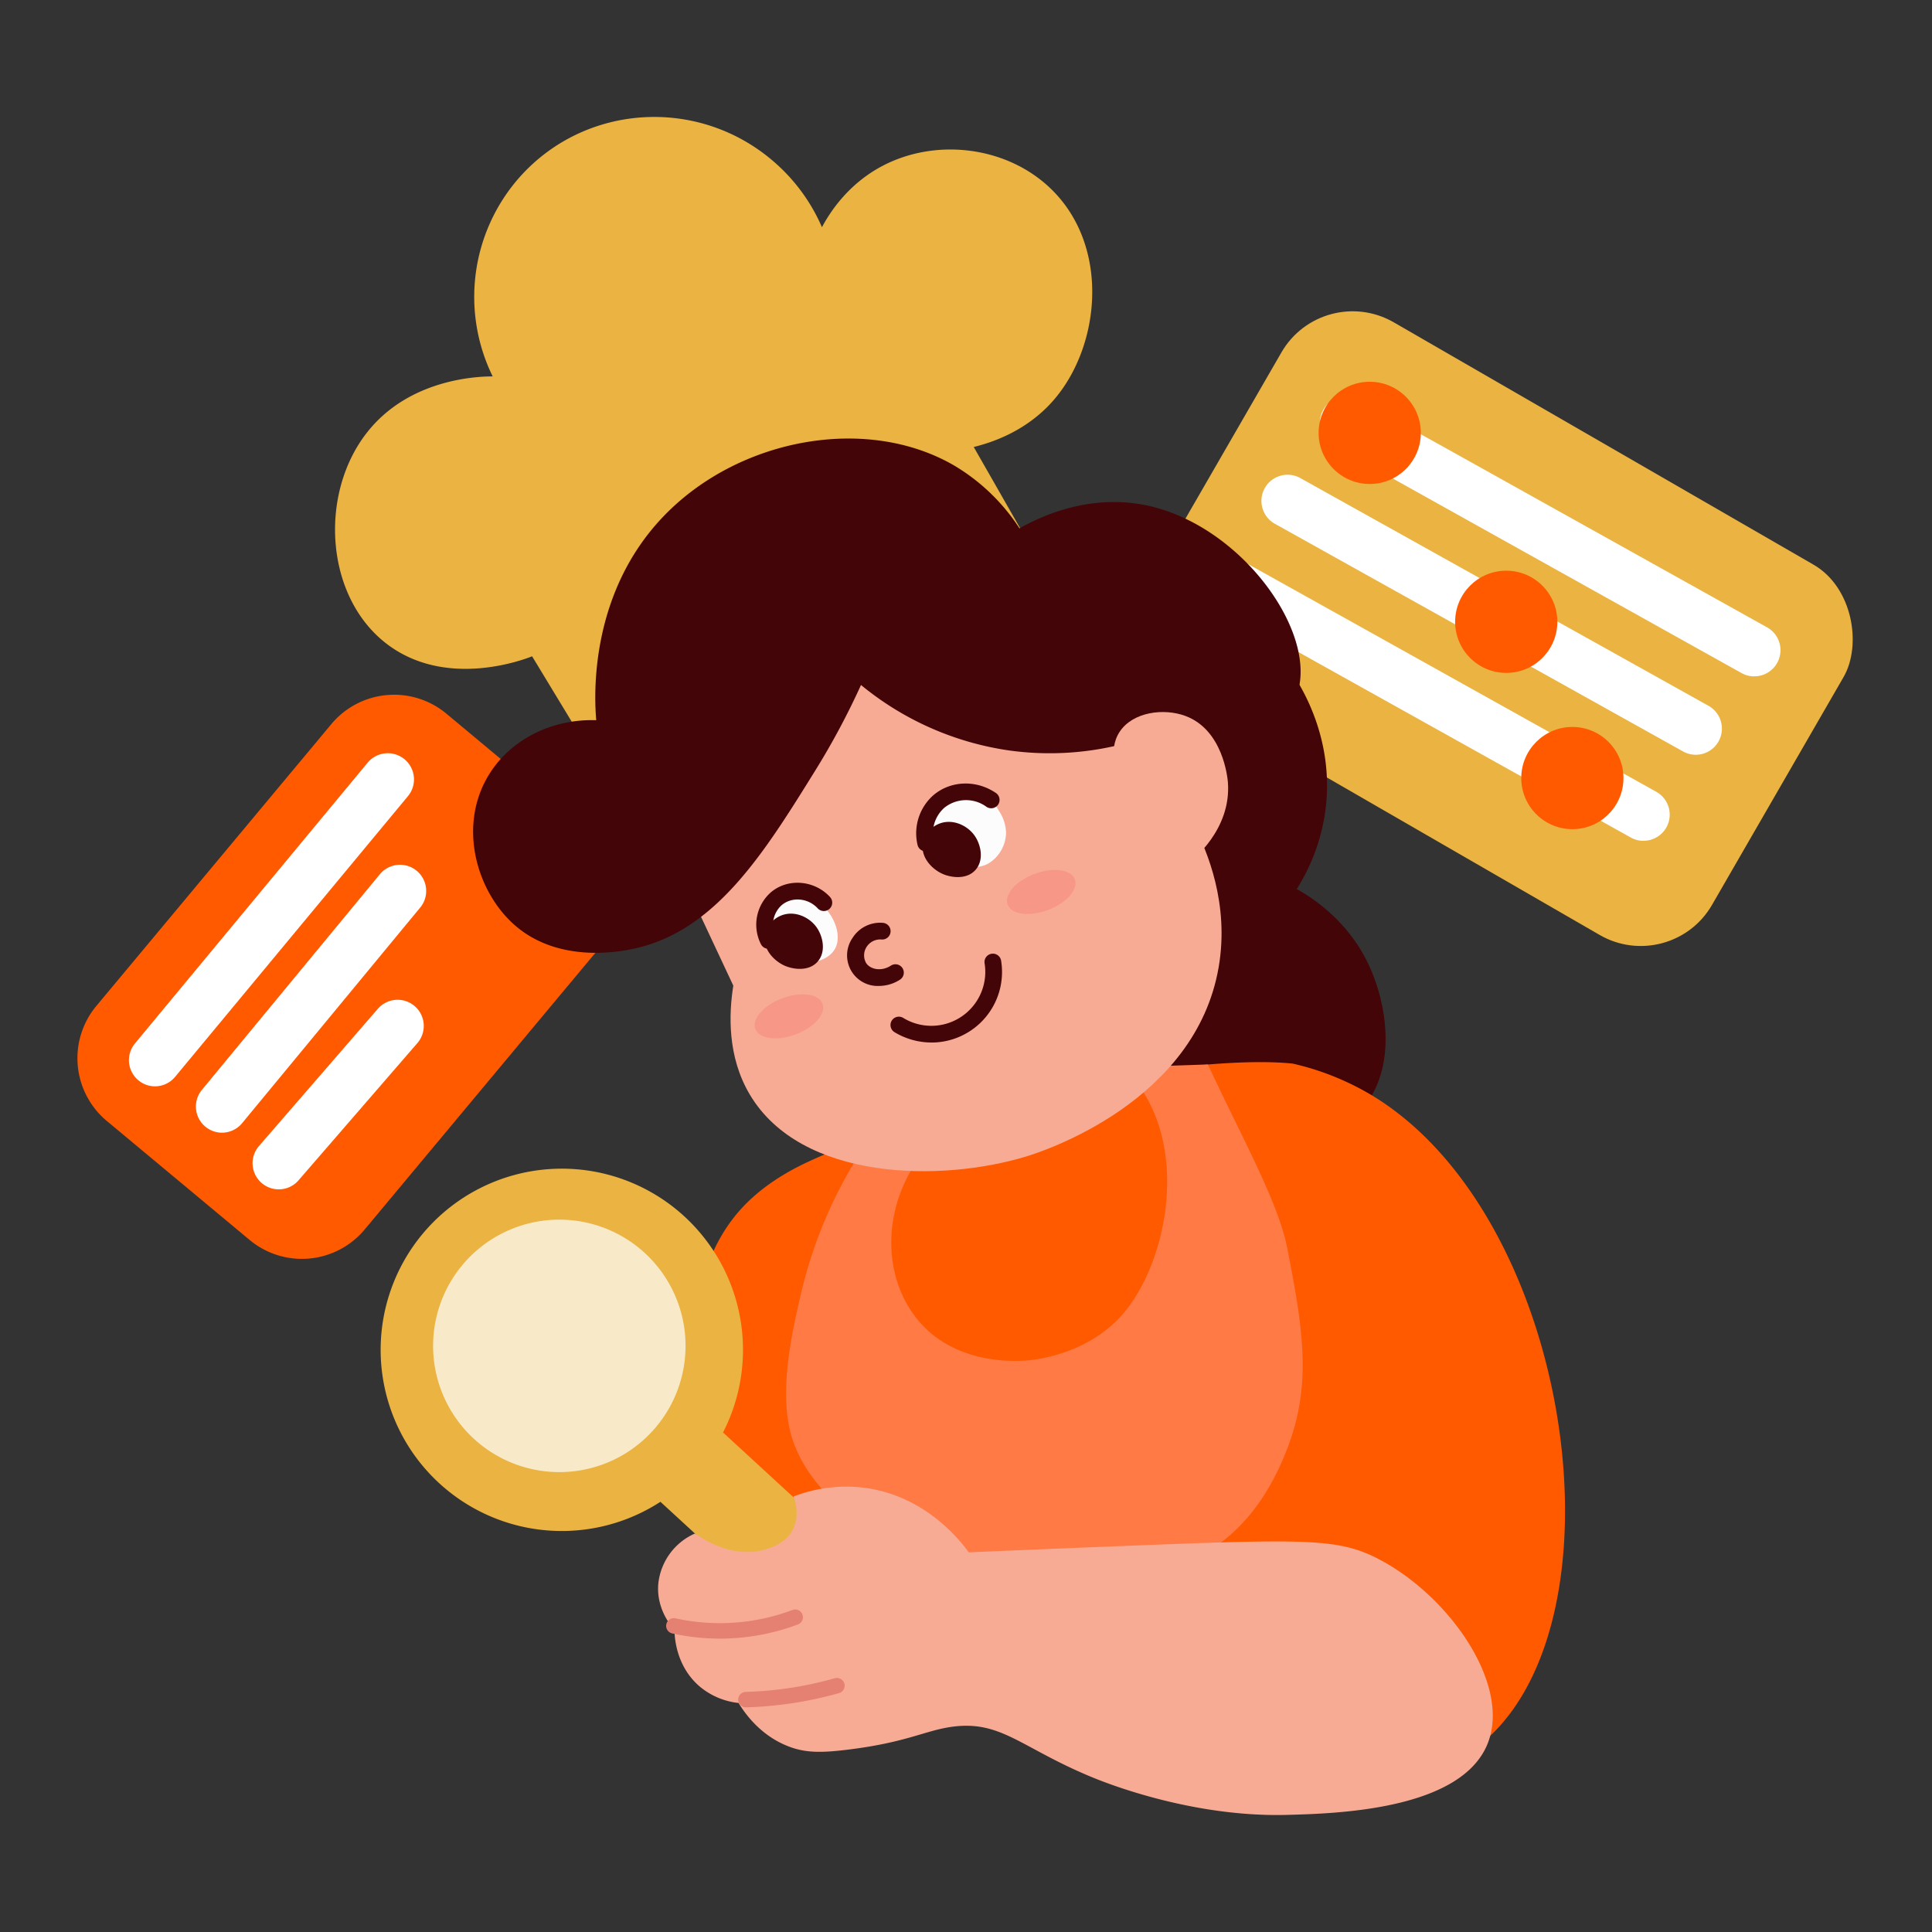
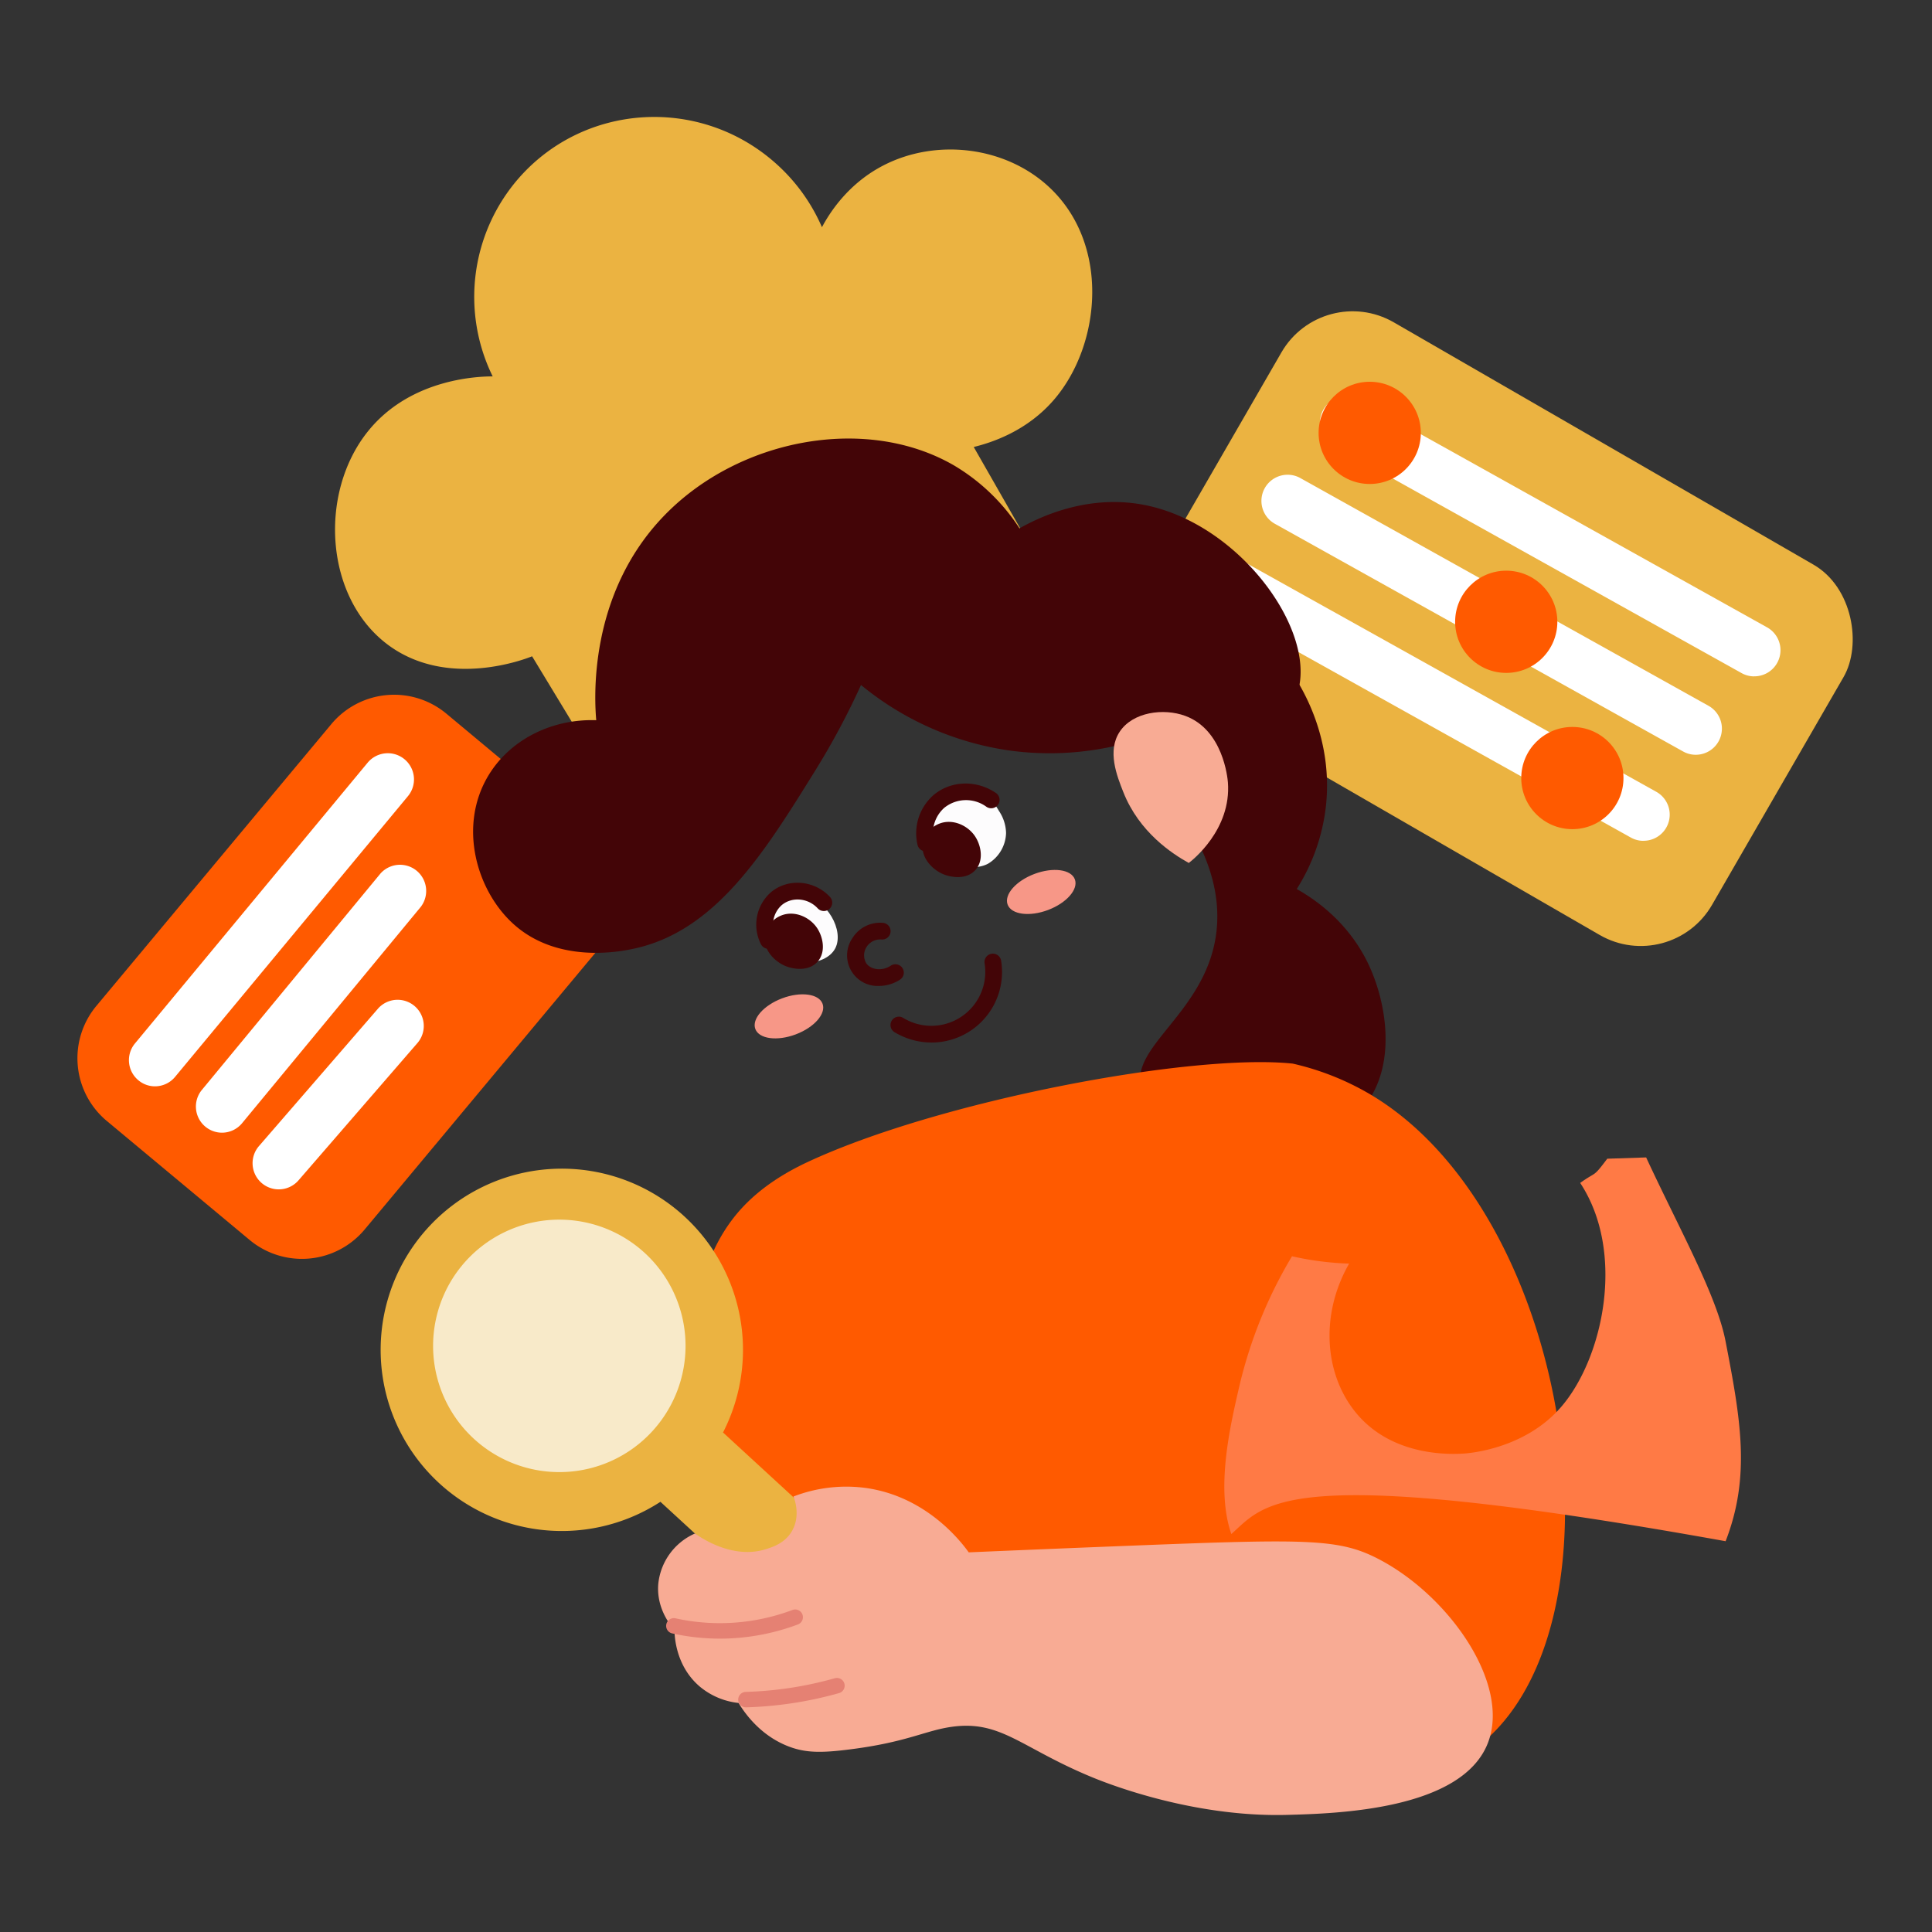
<svg xmlns="http://www.w3.org/2000/svg" id="Слой_1" data-name="Слой 1" viewBox="0 0 750 750">
  <rect x="0" y="0" width="750" height="750" fill="#333333" stroke="none" />
  <defs>
    <style>.cls-1{fill:#ebb341;}.cls-2{fill:#fff;}.cls-3{fill:#ff5a00;}.cls-4{fill:#430507;}.cls-5{fill:#f8eac9;}.cls-6{fill:#ff7a45;}.cls-7{fill:#f8ab94;}.cls-8{fill:#e58173;}.cls-9{fill:#fdfcfd;}.cls-10{fill:#f79787;}</style>
  </defs>
  <rect class="cls-1" x="455.03" y="161.04" width="252" height="166" rx="31.93" transform="translate(199.86 -257.82) rotate(30)" />
  <path class="cls-2" d="M681,262.57a10,10,0,0,1-4.94-1.29L517.81,173a10.16,10.16,0,1,1,9.9-17.74L686,243.55a10.15,10.15,0,0,1-5,19Z" />
  <path class="cls-2" d="M658.3,293a10,10,0,0,1-4.94-1.29L495.08,203.43a10.16,10.16,0,1,1,9.9-17.74L663.26,274a10.15,10.15,0,0,1-5,19Z" />
  <path class="cls-2" d="M638,326.41a10,10,0,0,1-4.94-1.29L474.77,236.8a10.16,10.16,0,1,1,9.9-17.74L643,307.39a10.15,10.15,0,0,1-5,19Z" />
  <circle class="cls-3" cx="531.72" cy="168.04" r="19.84" />
  <circle class="cls-3" cx="584.72" cy="241.38" r="19.84" />
  <circle class="cls-3" cx="610.39" cy="302.04" r="19.84" />
  <path class="cls-3" d="M232.75,367.93,141.54,477.31a31.72,31.72,0,0,1-44.68,4L41.44,435.14a31.72,31.72,0,0,1-4-44.68l91.2-109.38a31.73,31.73,0,0,1,44.69-4l55.41,46.21A31.72,31.72,0,0,1,232.75,367.93Z" />
  <path class="cls-2" d="M60.2,421.71a10,10,0,0,1-6.47-2.34,10.15,10.15,0,0,1-1.34-14.3l90.33-109a10.16,10.16,0,1,1,15.64,13L68,418A10.13,10.13,0,0,1,60.2,421.71Z" />
  <path class="cls-2" d="M86.2,439.71a10.15,10.15,0,0,1-7.82-16.62l69.33-84A10.16,10.16,0,0,1,163.38,352L94,436A10.14,10.14,0,0,1,86.2,439.71Z" />
  <path class="cls-2" d="M108.2,461.71a10.16,10.16,0,0,1-7.67-16.81l46.33-53.49a10.16,10.16,0,0,1,15.36,13.29l-46.33,53.5A10.14,10.14,0,0,1,108.2,461.71Z" />
  <path class="cls-4" d="M434.74,289.12c18.9,17.43,40.44,43.18,37.56,71.81-3.22,32.1-34.91,45.42-29,62.16,7.19,20.26,65.22,33.39,86.61,6,12.54-16.07,8.23-40.54,1.1-55.24-8.06-16.65-21.5-25.3-27.62-28.73a75.86,75.86,0,0,0,11.33-32.18c2.76-25.27-8.33-44.26-12.24-50.34Z" />
  <path class="cls-3" d="M270.31,521.86c-.44-7.18-.43-28.66,13.26-47.5,4.38-6,12.64-15.17,29.83-23.21,50.94-23.81,149.15-42.38,188.43-38.26a105.11,105.11,0,0,1,30.6,12.24c79.15,47.54,101,209,40.13,253.7C519.25,718,406.94,664.35,368.9,641.44l-2.84-1.73C353.74,632.18,273.9,580.43,270.31,521.86Z" />
  <ellipse class="cls-5" cx="220.04" cy="518.05" rx="61.5" ry="60" />
-   <path class="cls-6" d="M478,595.52C432.43,636,325.4,610,307.87,559.43c-6.1-17.6-.49-41.73,2.95-56.72a176.71,176.71,0,0,1,20.6-51.12,116.47,116.47,0,0,0,22.18,2.85c-11.6,20.21-9.67,44.39,4,59.46,14.42,15.84,36.46,14.51,40.47,14.28,2.07-.13,23.64-1.74,37.75-18,16.48-19,25.23-60.14,7.48-87.06,6.58-4.73,4.77-1.78,10.51-9.4l15.09-.5c13.34,28.69,27.41,53.62,30.85,71.46,5.82,30.14,9.8,52.27,0,77.53C497.79,567.33,491.51,583.53,478,595.52Z" />
+   <path class="cls-6" d="M478,595.52c-6.1-17.6-.49-41.73,2.95-56.72a176.71,176.71,0,0,1,20.6-51.12,116.47,116.47,0,0,0,22.18,2.85c-11.6,20.21-9.67,44.39,4,59.46,14.42,15.84,36.46,14.51,40.47,14.28,2.07-.13,23.64-1.74,37.75-18,16.48-19,25.23-60.14,7.48-87.06,6.58-4.73,4.77-1.78,10.51-9.4l15.09-.5c13.34,28.69,27.41,53.62,30.85,71.46,5.82,30.14,9.8,52.27,0,77.53C497.79,567.33,491.51,583.53,478,595.52Z" />
  <path class="cls-1" d="M318.75,591.09l-38.07-35A70.33,70.33,0,1,0,256.38,583l38.08,35a18.13,18.13,0,1,0,24.29-26.92Zm-99.46-19.67a49,49,0,1,1,33.92-15.8A48.89,48.89,0,0,1,219.29,571.42Z" />
  <path class="cls-7" d="M269.79,595.3c2.4,1.71,14.62,10.08,27.38,6.13,2.71-.84,7.65-2.37,10.37-7.25,3.26-5.84.93-12.15.5-13.25a57,57,0,0,1,27.5-3.38c24.19,3.13,37.85,21.35,40.52,25.07,27.47-1.18,50-2.08,65.31-2.68,66.23-2.59,78.51-2.59,93.54,5.15,27.49,14.16,51.56,48.46,42.72,71.45-10.08,26.2-59,27.48-78.07,28-38,1-72.26-13.23-75.87-14.73-27.21-11.26-35-22-53.86-19.51-10.53,1.38-17.46,6-40.05,8.83-10.95,1.4-17.06,1.33-23.47-1.1-10.95-4.14-17.05-12.74-19.61-16.94a28.11,28.11,0,0,1-14.92-6.26c-9.73-8.17-9.94-20.23-9.94-22.1-1.07-1.16-7.12-8-6.3-17.82A24,24,0,0,1,269.79,595.3Z" />
  <path class="cls-8" d="M279.45,636.12a86.19,86.19,0,0,1-18.35-2,3,3,0,1,1,1.26-5.86A80.22,80.22,0,0,0,307.61,625a3,3,0,1,1,2.1,5.62,86.29,86.29,0,0,1-20.43,4.93A85.12,85.12,0,0,1,279.45,636.12Z" />
  <path class="cls-8" d="M289.61,662.79a3,3,0,0,1-.08-6,142.51,142.51,0,0,0,20-2,144.5,144.5,0,0,0,14.66-3.33,3,3,0,0,1,1.63,5.77,147.28,147.28,0,0,1-15.27,3.47,150,150,0,0,1-20.83,2.09Z" />
  <path class="cls-1" d="M245.59,319.17A202.53,202.53,0,0,1,304.86,268c46.89-26.65,92.08-27.15,112.2-26.12L378,173.52c7.25-1.77,20.83-6.28,31.25-18.46,18.34-21.43,21.76-60.65-2.28-82.7-17.17-15.74-43.82-18.57-64-8.16-13.86,7.13-21,18.59-23.89,24a70.81,70.81,0,0,0-18.35-25.15c-29.31-25.73-73.78-23-99.31,6.07a70.08,70.08,0,0,0-10.16,77c-4.23,0-31.49.3-48.35,21.23C123.39,191.52,126,233,151.56,251c23,16.2,52.3,4.87,55,3.77Z" />
-   <path class="cls-7" d="M265.15,341q9.77,20.81,19.52,41.62c-1.74,10.93-2.39,27.54,6.44,42.35,20,33.5,74.07,34.07,107.36,23.94,6.26-1.91,65.59-21,74.62-73.47,4.24-24.66-4.59-45.27-9.44-54.69C465,319,477.58,301,470.28,282.12c-4.61-11.92-17.81-25.95-28.73-22.1-7.32,2.59-12,12.65-12.15,24.31-20.56-29.47-54.53-45.62-87.28-40.88C299.18,249.67,264.41,290.93,265.15,341Z" />
  <path class="cls-4" d="M231.46,279.58c-17.24-.56-33.38,7.48-41.83,21.42-12,19.87-4.53,45.28,10.21,58.16,17.34,15.15,41.47,10.11,45.91,9.18,32.08-6.71,51-37.41,71-69.65a291.55,291.55,0,0,0,17.49-32.78,116.63,116.63,0,0,0,57.45,25.41,114.73,114.73,0,0,0,43.09-2.2c30.65,4.47,59.39-.87,67.58-16.94,11.86-23.3-19.54-69-58.65-76.26-21.79-4.06-40.24,4.85-47.95,9.18a77.19,77.19,0,0,0-25.51-24.48C336.25,161,287,170.16,258,200,227.91,230.93,230.84,272.43,231.46,279.58Z" />
  <path class="cls-7" d="M436.07,307.49c-2.48-6.27-6.36-16-1.38-23.47,5.09-7.64,17-9.21,25.41-6.12,14.69,5.39,16.44,24.11,16.57,25.77C478.1,322.07,462.8,334,461.48,335,455.06,331.44,442.23,323.09,436.07,307.49Z" />
  <path class="cls-4" d="M341.23,382.74a11.87,11.87,0,0,1-10.33-18.55,12.64,12.64,0,0,1,11.85-5.94,3.24,3.24,0,1,1-.53,6.46,6.28,6.28,0,0,0-5.82,2.9,6,6,0,0,0-.09,6.37c1.66,2.37,5.93,3.27,9.63.81a3.25,3.25,0,0,1,3.59,5.41A15.06,15.06,0,0,1,341.23,382.74Z" />
  <path class="cls-9" d="M311.55,347.39c9.56,1.79,16.22,13.85,12.71,20.72-2,3.89-7,5.57-10.77,5.52-10.13-.13-19.69-12.72-16.57-20.16C298.91,348.7,306,346.36,311.55,347.39Z" />
  <path class="cls-9" d="M380.05,307.07c4.06,1.46,6.75,6.05,7.74,7.73a16,16,0,0,1,2.76,8.56,14.32,14.32,0,0,1-6.91,11.88c-8.7,4.74-24.2-3.39-24.58-13C358.7,313.12,372.14,304.22,380.05,307.07Z" />
  <path class="cls-4" d="M298.3,368.32a3.25,3.25,0,0,1-2.91-1.8,16.72,16.72,0,0,1,4-20.24c6.61-5.48,16.88-4.6,22.88,2a3.25,3.25,0,0,1-4.8,4.38c-3.69-4.05-9.95-4.65-13.94-1.35a10.19,10.19,0,0,0-2.3,12.35,3.24,3.24,0,0,1-1.46,4.35A3.09,3.09,0,0,1,298.3,368.32Z" />
  <path class="cls-4" d="M359.33,330.48a3.24,3.24,0,0,1-3.16-2.56,19.7,19.7,0,0,1,6.11-19.17c6.65-5.73,16.6-6.12,24.2-1a3.25,3.25,0,1,1-3.65,5.37,13.43,13.43,0,0,0-16.31.51,13.21,13.21,0,0,0-4,12.87,3.28,3.28,0,0,1-3.18,3.94Z" />
  <path class="cls-4" d="M296.92,363.14c-.85,5.52,3.81,10.15,8,11.87,3.15,1.29,9,2.17,12.43-1.65s2.13-9.79-.27-13.26c-2.86-4.14-8.7-6.76-13.81-4.7A10.32,10.32,0,0,0,296.92,363.14Z" />
  <path class="cls-4" d="M358.23,327.51c-.84,5.52,3.81,10.15,8,11.87,3.14,1.29,9,2.17,12.43-1.65s2.13-9.79-.27-13.26c-2.86-4.14-8.7-6.76-13.82-4.7A10.36,10.36,0,0,0,358.23,327.51Z" />
  <path class="cls-4" d="M361.61,404.7a27.83,27.83,0,0,1-14.34-4,3.24,3.24,0,0,1,3.33-5.57,20.94,20.94,0,0,0,31.59-21.37,3.25,3.25,0,0,1,6.41-1,27.38,27.38,0,0,1-27,31.95Z" />
  <ellipse class="cls-10" cx="404.22" cy="346.23" rx="13.94" ry="7.48" transform="translate(-96.08 164.65) rotate(-20.63)" />
  <ellipse class="cls-10" cx="306.28" cy="394.53" rx="13.94" ry="7.48" transform="translate(-119.38 133.23) rotate(-20.63)" />
</svg>